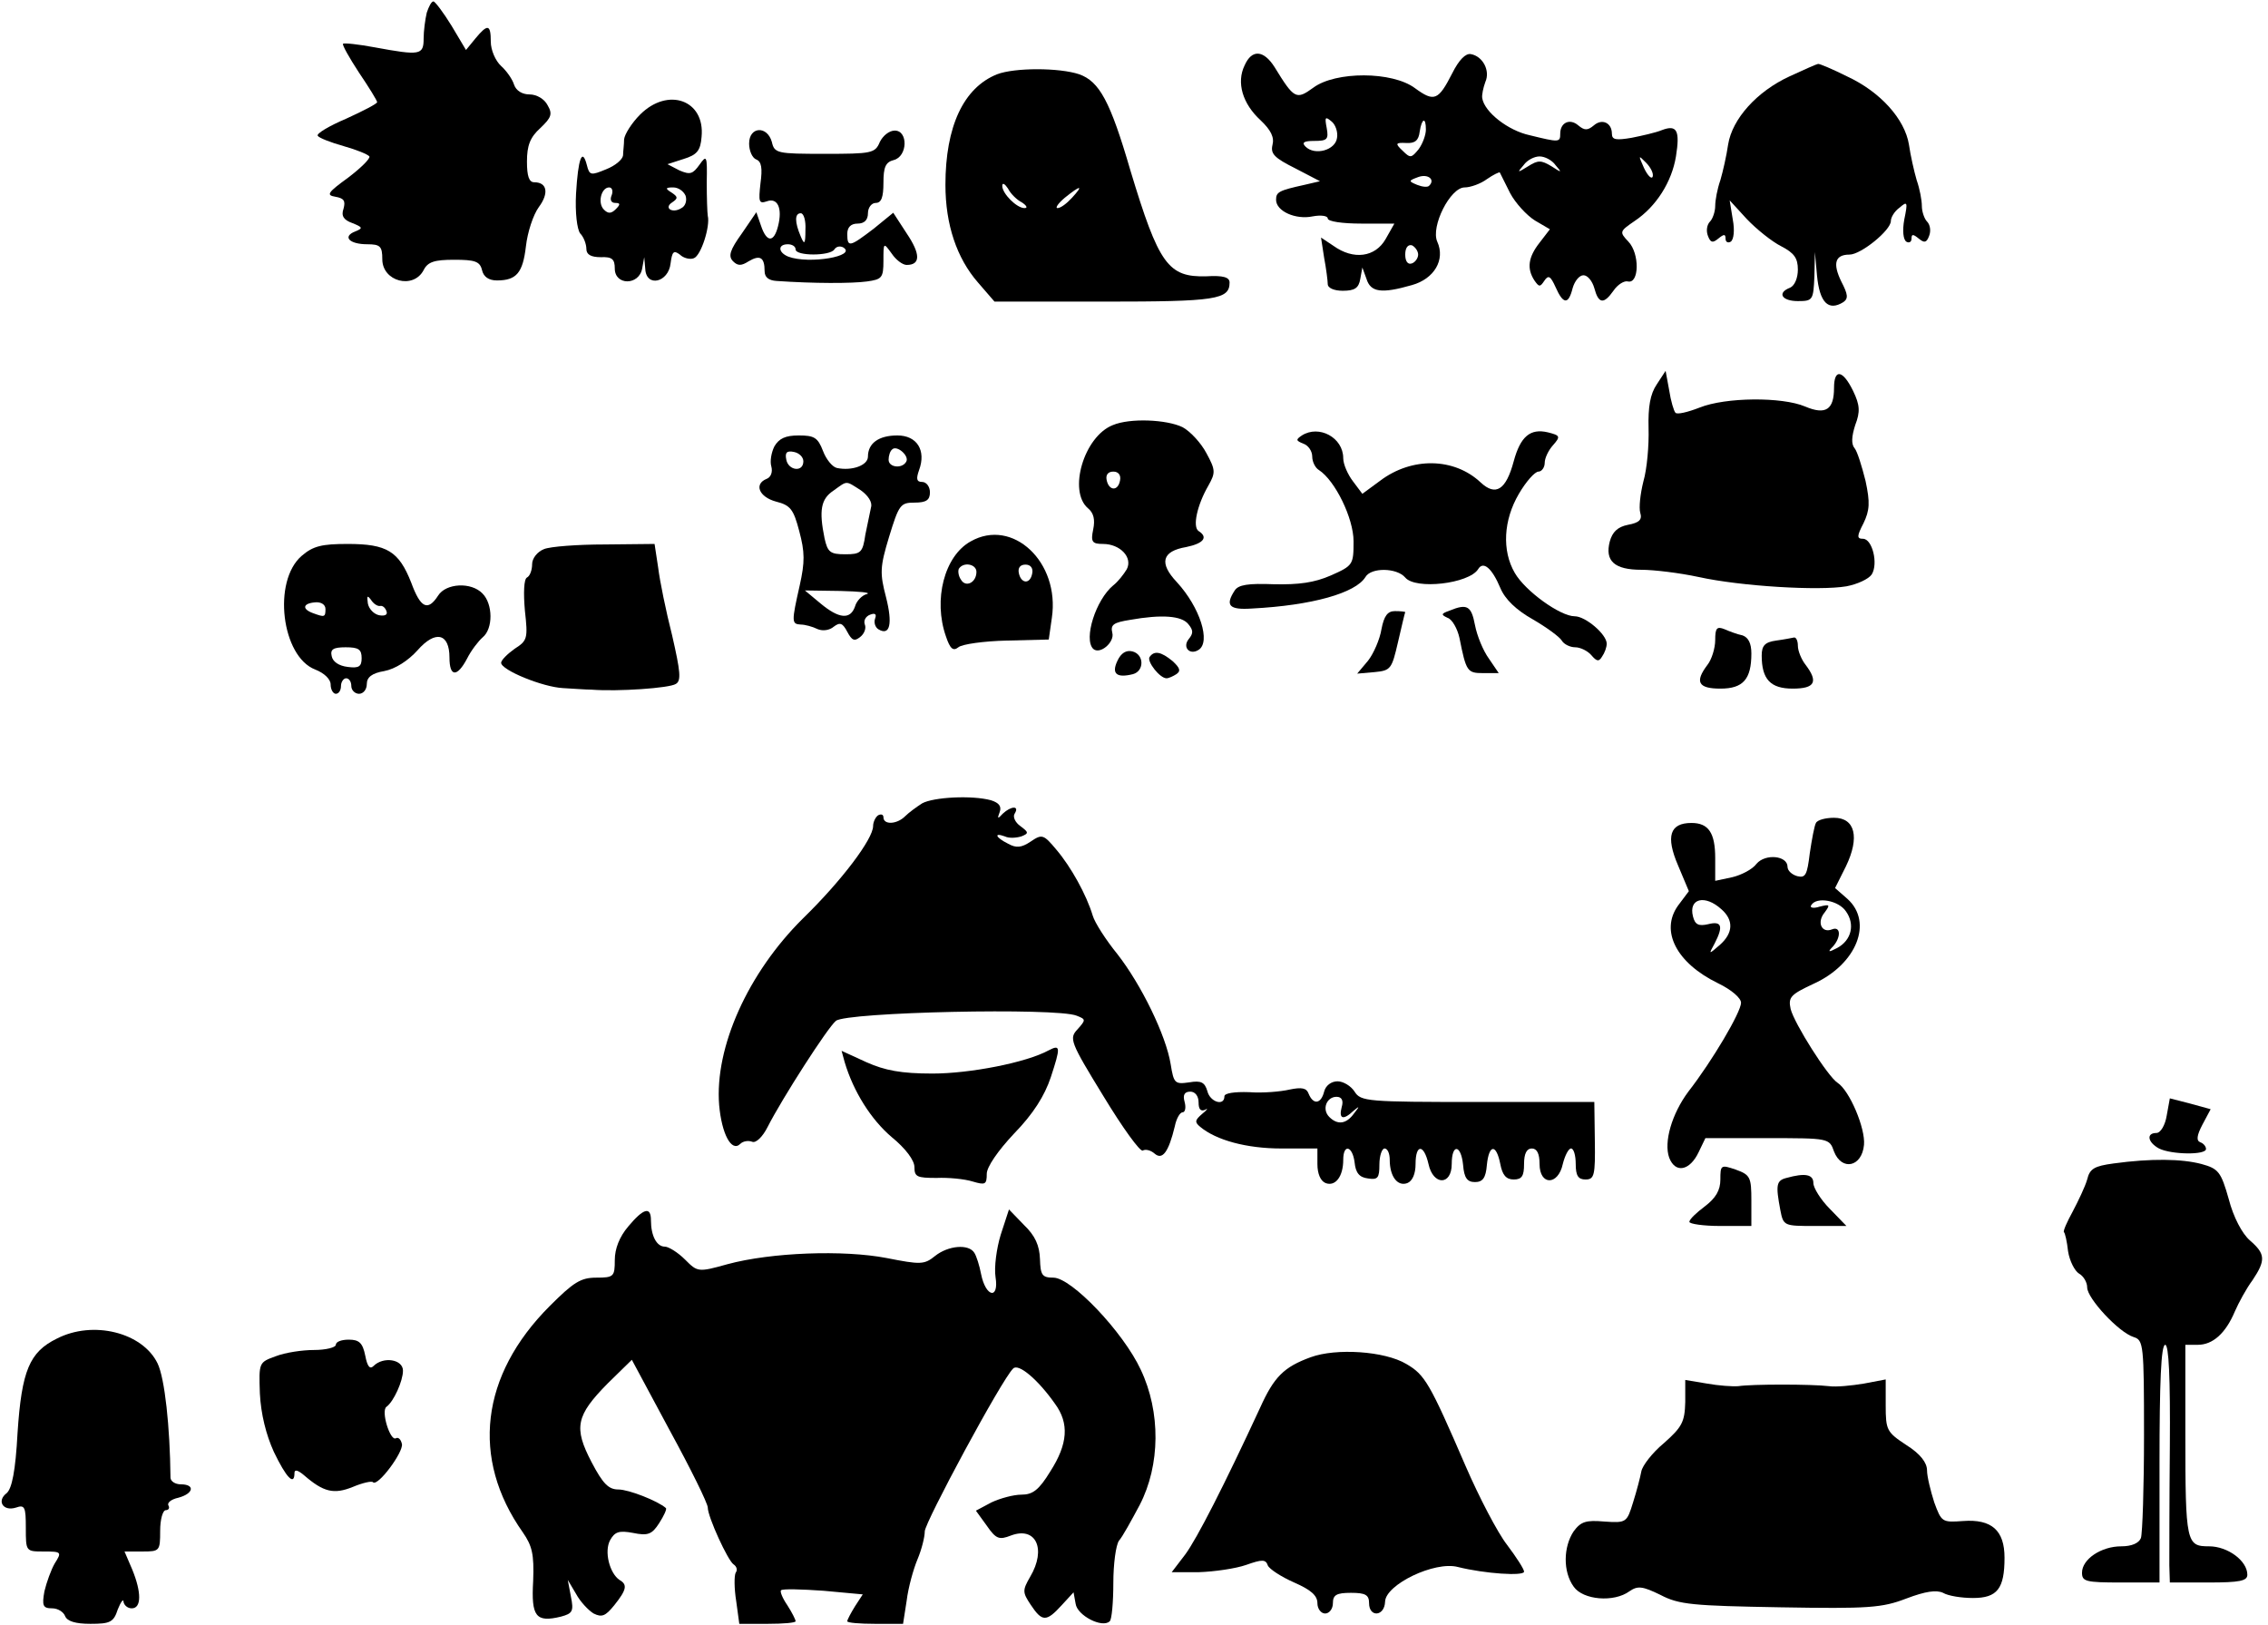
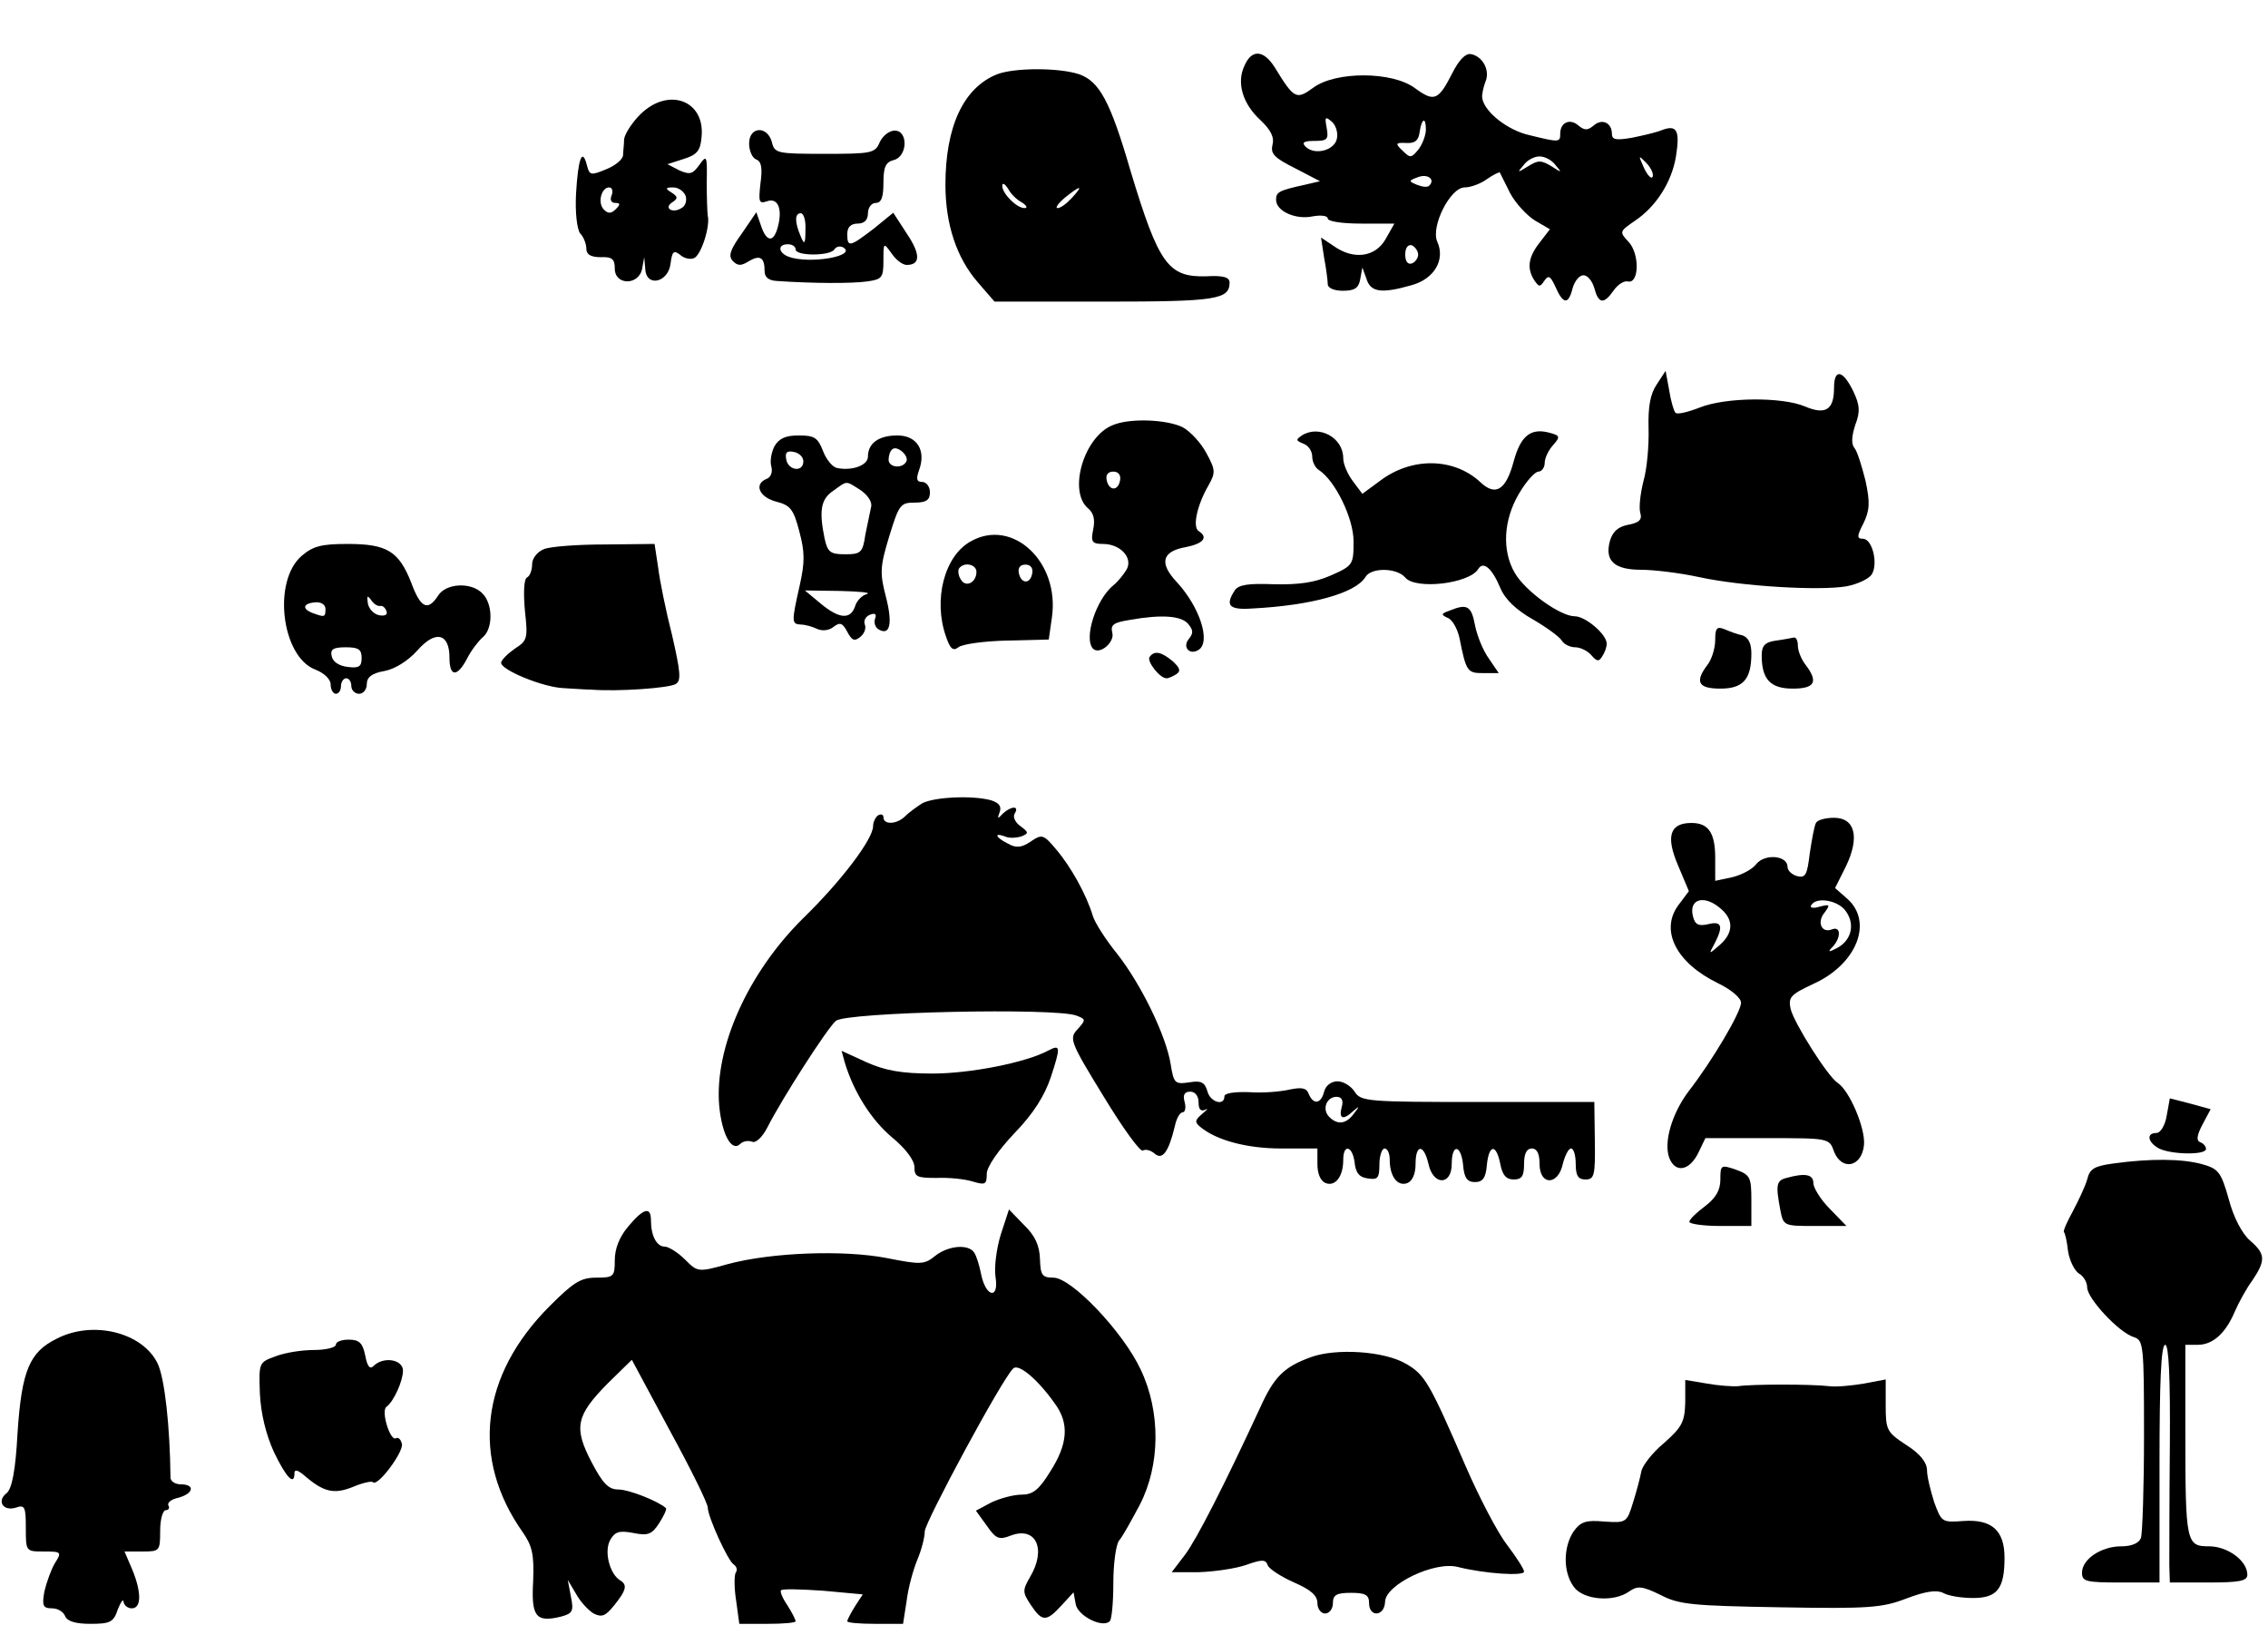
<svg xmlns="http://www.w3.org/2000/svg" version="1.0" width="438.052" height="313.869" viewBox="0 0 439 314" preserveAspectRatio="xMidYMid meet">
  <g transform="translate(0,314) scale(0.1,-0.1)" fill="#000000" stroke="none">
-     <path d="M826 3118 c-3 -13 -6 -35 -6 -50 0 -32 -7 -33 -94 -17 -32 6 -60 9 -62 7 -2 -2 12 -27 31 -56 19 -28 35 -54 35 -57 0 -3 -27 -17 -60 -32 -33 -14 -58 -29 -55 -33 2 -4 25 -13 50 -20 25 -7 47 -16 50 -20 2 -4 -16 -22 -41 -41 -40 -29 -43 -34 -25 -37 17 -3 20 -8 16 -23 -5 -14 0 -22 17 -28 20 -8 21 -10 6 -16 -26 -10 -12 -25 23 -25 25 0 29 -4 29 -29 0 -43 60 -59 80 -21 8 16 21 20 59 20 40 0 50 -3 54 -20 3 -13 13 -20 29 -20 38 0 50 15 56 66 3 27 14 61 25 76 20 27 16 48 -9 48 -10 0 -14 12 -14 40 0 31 6 47 26 65 21 20 24 27 14 44 -6 12 -21 21 -35 21 -14 0 -26 7 -30 19 -3 10 -14 26 -25 36 -11 10 -20 31 -20 47 0 34 -6 35 -30 6 l-18 -22 -28 47 c-16 26 -32 47 -35 47 -4 0 -9 -10 -13 -22z" />
    <path d="M2409 3016 c-16 -33 -4 -74 31 -106 20 -19 27 -33 23 -48 -4 -17 4 -25 44 -45 l48 -25 -30 -7 c-50 -11 -55 -14 -55 -29 0 -22 38 -39 71 -32 16 3 29 1 29 -4 0 -6 29 -10 65 -10 l64 0 -17 -30 c-20 -35 -62 -41 -101 -13 l-24 16 6 -39 c4 -21 7 -45 7 -51 0 -8 13 -13 29 -13 23 0 31 5 34 23 l4 22 8 -22 c8 -26 29 -29 88 -12 43 12 65 49 49 84 -13 29 25 105 53 105 11 0 31 7 43 16 13 9 24 14 25 13 1 -2 10 -20 20 -40 10 -19 32 -43 48 -53 l29 -17 -20 -26 c-22 -28 -25 -50 -10 -73 9 -13 11 -13 19 -1 8 12 12 10 22 -12 15 -34 25 -34 33 -2 4 14 13 25 21 25 8 0 17 -11 21 -25 8 -30 18 -32 37 -5 8 12 21 20 28 18 22 -5 23 54 1 77 -18 19 -17 20 12 40 42 28 72 76 80 125 8 50 2 62 -27 51 -12 -5 -39 -11 -59 -15 -30 -5 -38 -4 -38 8 0 21 -19 30 -35 16 -12 -10 -18 -10 -30 0 -16 14 -35 6 -35 -16 0 -17 -2 -17 -59 -3 -42 9 -88 45 -92 72 -1 6 2 20 6 31 10 22 -5 50 -28 54 -10 2 -23 -11 -36 -37 -27 -53 -35 -56 -72 -29 -44 33 -154 33 -197 1 -33 -24 -37 -22 -75 40 -21 33 -44 35 -58 3z m179 -140 c-3 -24 -43 -35 -61 -17 -8 8 -3 11 17 11 25 0 28 3 24 25 -4 21 -3 23 9 13 8 -6 13 -21 11 -32z m172 16 c0 -10 -6 -27 -14 -38 -14 -17 -16 -18 -31 -3 -15 14 -14 16 7 15 17 -1 24 5 26 22 4 26 12 29 12 4z m251 -69 c13 -15 12 -15 -8 -2 -20 12 -26 12 -45 0 -21 -13 -22 -13 -9 2 7 10 21 17 31 17 10 0 24 -7 31 -17z m188 -22 c-2 -6 -10 2 -17 17 -11 25 -11 25 4 10 9 -9 15 -21 13 -27z m-433 -18 c-3 -3 -13 -2 -23 2 -17 7 -17 8 2 15 19 7 34 -5 21 -17z m-21 -133 c0 -7 -6 -15 -12 -17 -8 -3 -13 4 -13 17 0 13 5 20 13 18 6 -3 12 -11 12 -18z" />
-     <path d="M3464 2995 c-63 -29 -111 -82 -119 -132 -3 -21 -10 -52 -15 -69 -6 -17 -10 -39 -10 -50 0 -11 -5 -25 -10 -30 -6 -6 -8 -18 -4 -28 5 -13 9 -14 20 -5 11 9 14 9 14 0 0 -7 5 -9 10 -6 6 4 8 22 4 43 l-6 37 33 -36 c19 -20 49 -44 67 -53 25 -13 32 -23 32 -45 0 -16 -6 -31 -15 -35 -26 -10 -16 -26 15 -26 29 0 30 2 32 48 l1 47 4 -45 c5 -53 22 -70 51 -52 10 7 9 15 -4 40 -17 35 -12 52 16 52 22 0 80 47 80 65 0 7 7 19 17 26 15 13 16 11 9 -23 -4 -22 -2 -39 4 -43 5 -3 10 -1 10 6 0 9 3 9 14 0 11 -9 15 -8 20 5 4 10 2 22 -4 28 -5 5 -10 19 -10 30 0 11 -4 33 -10 50 -5 17 -12 48 -15 69 -8 49 -55 102 -120 132 -28 14 -54 25 -56 24 -2 0 -27 -11 -55 -24z" />
    <path d="M1930 2999 c-65 -26 -100 -101 -100 -214 0 -77 22 -142 63 -189 l32 -37 213 0 c216 0 242 4 242 37 0 10 -12 14 -45 12 -74 -2 -92 23 -147 205 -39 134 -60 172 -99 186 -39 13 -125 13 -159 0z m48 -248 c9 -6 12 -11 5 -11 -15 0 -43 28 -43 43 0 7 5 4 11 -5 5 -10 17 -22 27 -27z m97 9 c-10 -11 -22 -20 -28 -20 -5 0 1 9 14 20 31 25 37 25 14 0z" />
    <path d="M1239 2921 c-16 -16 -30 -38 -31 -48 0 -10 -2 -24 -2 -31 -1 -8 -15 -20 -33 -27 -29 -12 -32 -12 -37 8 -9 35 -17 13 -21 -55 -2 -37 2 -69 8 -77 7 -7 12 -21 12 -30 0 -11 9 -16 28 -16 22 1 27 -4 27 -22 0 -33 47 -33 53 0 l4 22 2 -23 c2 -36 45 -26 49 11 3 23 6 26 18 17 7 -7 20 -10 27 -7 14 5 32 62 27 82 -1 6 -2 35 -2 65 1 51 0 54 -14 34 -13 -18 -18 -20 -39 -11 l-23 12 31 10 c26 8 33 16 35 43 7 71 -65 97 -119 43z m-55 -156 c-4 -9 -1 -15 7 -15 10 0 10 -3 1 -12 -9 -9 -15 -9 -23 -1 -13 13 -5 43 10 43 6 0 8 -7 5 -15z m143 -1 c3 -9 0 -20 -8 -24 -17 -11 -35 0 -18 11 12 8 11 11 -1 19 -13 8 -12 10 3 10 10 0 20 -7 24 -16z" />
    <path d="M1450 2865 c0 -14 6 -28 14 -31 10 -4 12 -17 8 -46 -4 -36 -3 -40 12 -35 21 8 31 -13 22 -48 -8 -32 -22 -32 -33 1 l-9 26 -28 -41 c-23 -32 -27 -44 -17 -54 9 -9 16 -9 30 0 22 13 31 8 31 -19 0 -12 8 -18 23 -19 72 -5 146 -5 175 -1 29 4 32 7 32 40 0 36 0 36 16 14 8 -12 21 -22 29 -22 27 0 27 21 0 61 l-26 40 -38 -31 c-46 -35 -51 -37 -51 -10 0 13 7 20 20 20 13 0 20 7 20 20 0 11 7 20 15 20 11 0 15 11 15 39 0 30 4 40 20 44 27 7 28 57 2 57 -11 0 -23 -10 -29 -22 -9 -22 -16 -23 -107 -23 -92 0 -97 1 -102 23 -9 32 -44 30 -44 -3z m109 -167 c0 -28 -2 -30 -9 -13 -12 28 -12 45 0 45 6 0 10 -15 9 -32z m-19 -38 c0 -13 67 -13 75 0 4 6 11 7 17 4 28 -17 -66 -33 -106 -18 -20 8 -21 24 -1 24 8 0 15 -4 15 -10z" />
    <path d="M3207 2399 c-13 -19 -17 -44 -16 -85 1 -33 -3 -79 -10 -103 -6 -24 -9 -51 -6 -61 4 -13 -2 -19 -24 -23 -20 -4 -30 -14 -35 -32 -10 -38 9 -55 61 -55 24 0 74 -6 111 -14 82 -18 233 -27 286 -18 21 4 43 14 49 23 13 21 1 69 -17 69 -12 0 -12 5 1 30 12 25 13 40 4 82 -7 28 -16 57 -21 63 -7 8 -6 23 1 45 10 26 9 39 -4 66 -20 41 -37 44 -37 6 0 -42 -16 -53 -56 -36 -45 19 -154 18 -204 -2 -23 -9 -44 -14 -47 -10 -3 3 -9 23 -12 43 l-7 38 -17 -26z" />
    <path d="M2154 2320 c-56 -22 -87 -128 -48 -161 11 -9 14 -22 10 -41 -5 -24 -2 -28 19 -28 33 0 58 -26 46 -49 -6 -10 -17 -24 -26 -31 -34 -28 -58 -104 -39 -123 13 -12 42 13 37 31 -4 16 3 20 34 25 62 11 100 8 113 -8 10 -12 10 -18 1 -29 -13 -16 2 -32 19 -21 24 15 3 82 -42 131 -35 37 -29 60 18 68 34 7 43 19 24 31 -12 8 -3 50 19 88 14 25 14 30 -4 63 -10 19 -31 42 -46 50 -31 15 -102 18 -135 4z m14 -107 c-4 -22 -22 -20 -26 1 -2 10 3 16 13 16 10 0 15 -7 13 -17z" />
    <path d="M2520 2300 c-12 -8 -12 -10 3 -16 9 -3 17 -14 17 -25 0 -10 6 -22 13 -26 31 -20 67 -93 67 -138 0 -45 -1 -47 -44 -66 -32 -14 -62 -18 -110 -17 -50 2 -69 -1 -76 -12 -19 -29 -11 -38 33 -35 117 6 201 30 220 61 11 19 61 18 77 -1 20 -24 123 -12 141 16 10 17 27 2 43 -36 9 -22 31 -43 63 -61 26 -15 52 -34 56 -41 4 -7 16 -13 26 -13 10 0 24 -7 31 -15 11 -13 15 -13 21 -3 5 7 9 18 9 25 0 18 -41 53 -62 53 -28 0 -96 49 -116 84 -25 43 -22 102 8 153 14 24 31 43 38 43 6 0 12 8 12 17 0 9 7 24 16 34 15 17 14 19 -10 25 -34 8 -53 -8 -66 -56 -15 -56 -35 -68 -64 -41 -51 48 -133 50 -195 3 l-34 -25 -18 24 c-10 13 -19 33 -19 45 0 40 -47 65 -80 44z" />
    <path d="M1499 2279 c-6 -12 -9 -29 -6 -39 3 -11 -1 -21 -9 -24 -25 -10 -15 -35 18 -44 28 -7 34 -15 45 -57 11 -41 11 -60 1 -105 -16 -71 -16 -75 2 -76 8 0 23 -4 33 -9 10 -4 23 -2 31 5 12 9 17 7 26 -10 9 -17 14 -19 25 -10 8 6 12 17 9 24 -3 8 2 16 10 19 10 4 13 1 10 -7 -3 -8 0 -17 6 -21 23 -14 28 11 15 62 -12 46 -12 58 6 117 19 62 22 66 49 66 23 0 30 5 30 20 0 11 -7 20 -15 20 -11 0 -12 6 -6 23 14 38 -4 67 -42 67 -36 0 -57 -15 -57 -41 0 -17 -31 -28 -60 -22 -9 2 -21 17 -27 33 -10 26 -17 30 -47 30 -26 0 -38 -6 -47 -21z m255 -30 c-8 -14 -34 -11 -34 4 0 8 3 17 7 20 9 9 34 -13 27 -24z m-199 1 c0 -22 -29 -18 -33 3 -3 14 1 18 15 15 10 -2 18 -10 18 -18z m111 -56 c14 -10 23 -23 20 -33 -2 -9 -7 -33 -11 -53 -5 -35 -9 -38 -39 -38 -29 0 -34 4 -40 31 -11 54 -7 76 17 92 28 20 23 20 53 1z m12 -201 c-9 -2 -20 -13 -23 -24 -9 -26 -31 -24 -67 6 l-30 25 69 -1 c37 -1 60 -3 51 -6z" />
    <path d="M1879 2095 c-51 -28 -73 -113 -48 -184 8 -24 14 -29 24 -21 7 6 49 12 94 13 l81 2 6 42 c16 108 -76 194 -157 148z m11 -59 c0 -21 -21 -31 -30 -15 -5 7 -6 17 -4 21 9 14 34 9 34 -6z m108 -3 c-4 -22 -22 -20 -26 1 -2 10 3 16 13 16 10 0 15 -7 13 -17z" />
    <path d="M584 2067 c-57 -49 -39 -195 26 -220 18 -7 30 -19 30 -29 0 -10 5 -18 10 -18 6 0 10 7 10 15 0 8 5 15 10 15 6 0 10 -7 10 -15 0 -8 7 -15 15 -15 8 0 15 8 15 19 0 13 10 21 34 25 21 4 46 20 64 40 35 40 62 33 62 -14 0 -38 15 -38 34 -2 8 16 22 34 30 41 21 17 20 65 0 85 -22 23 -71 20 -86 -4 -20 -31 -34 -24 -52 25 -24 61 -47 75 -123 75 -50 0 -67 -4 -89 -23z m152 -97 c5 1 10 -4 12 -10 3 -7 -3 -10 -14 -8 -10 2 -20 12 -22 23 -2 15 -1 16 6 7 5 -8 13 -13 18 -12z m-106 -6 c0 -16 -2 -16 -24 -8 -22 8 -20 19 4 21 11 1 20 -4 20 -13z m70 -95 c0 -16 -5 -20 -27 -17 -17 2 -29 10 -31 21 -3 13 3 17 27 17 25 0 31 -4 31 -21z" />
    <path d="M1053 2080 c-13 -5 -23 -18 -23 -29 0 -11 -4 -23 -10 -26 -6 -3 -7 -30 -4 -64 6 -54 5 -58 -20 -74 -14 -10 -26 -22 -26 -27 0 -14 80 -47 120 -49 19 -1 44 -3 55 -3 51 -4 151 3 163 11 11 6 9 24 -7 94 -12 47 -24 106 -27 131 l-7 46 -96 -1 c-53 0 -106 -4 -118 -9z" />
    <path d="M2806 1961 c-17 -6 -17 -8 -4 -14 9 -3 19 -21 23 -39 13 -65 15 -68 46 -68 l30 0 -19 28 c-11 15 -23 44 -27 65 -7 37 -15 42 -49 28z" />
-     <path d="M2674 1925 c-3 -19 -15 -47 -26 -61 l-21 -25 34 3 c31 3 33 6 45 58 7 30 13 56 14 58 0 1 -9 2 -20 2 -14 0 -21 -9 -26 -35z" />
    <path d="M3320 1904 c0 -16 -7 -38 -15 -48 -25 -33 -18 -46 25 -46 44 0 60 18 60 68 0 20 -6 31 -17 35 -10 2 -26 8 -35 12 -15 6 -18 2 -18 -21z" />
    <path d="M3438 1903 c-22 -3 -28 -10 -28 -29 0 -46 17 -64 60 -64 43 0 50 13 25 46 -8 10 -15 27 -15 37 0 9 -3 16 -7 16 -5 -1 -20 -4 -35 -6z" />
-     <path d="M2163 1864 c-12 -25 -2 -34 30 -26 22 6 22 38 -1 44 -12 3 -22 -3 -29 -18z" />
+     <path d="M2163 1864 z" />
    <path d="M2225 1871 c-5 -9 20 -41 33 -41 4 0 13 4 19 8 9 6 7 12 -7 25 -23 19 -36 21 -45 8z" />
    <path d="M1785 1588 c-11 -7 -26 -18 -33 -25 -16 -16 -42 -17 -42 -2 0 5 -4 7 -10 4 -5 -3 -10 -13 -10 -21 0 -25 -61 -106 -136 -179 -106 -105 -171 -249 -162 -361 5 -56 24 -92 41 -75 5 5 15 7 23 4 7 -3 20 9 30 29 28 55 116 192 132 205 20 17 427 26 466 10 18 -7 18 -8 2 -26 -17 -18 -15 -24 50 -130 37 -61 71 -108 76 -105 5 3 15 1 23 -6 15 -13 27 3 39 53 3 15 10 27 15 27 5 0 7 9 4 20 -4 14 0 20 11 20 9 0 16 -8 16 -21 0 -13 4 -18 13 -14 6 4 4 0 -6 -8 -14 -12 -15 -16 -4 -25 31 -26 90 -42 157 -42 l70 0 0 -30 c0 -19 6 -33 16 -37 19 -7 34 13 34 45 0 32 18 27 22 -5 2 -20 9 -29 26 -31 19 -3 22 1 22 27 0 17 5 31 10 31 6 0 10 -10 10 -22 0 -32 15 -52 34 -45 10 4 16 18 16 37 0 39 16 39 25 0 9 -42 45 -42 45 0 0 40 18 38 22 -2 2 -25 8 -33 23 -33 15 0 21 8 23 33 4 40 18 42 26 2 4 -21 11 -30 26 -30 16 0 20 7 20 30 0 20 5 30 15 30 10 0 15 -10 15 -30 0 -42 36 -42 45 0 4 16 11 30 16 30 5 0 9 -13 9 -30 0 -23 5 -30 19 -30 17 0 19 8 18 75 l-1 75 -226 0 c-214 0 -226 1 -238 20 -7 11 -22 20 -33 20 -12 0 -23 -8 -26 -20 -6 -24 -21 -26 -30 -4 -4 11 -13 13 -37 8 -17 -4 -52 -7 -78 -5 -29 1 -48 -2 -48 -8 0 -20 -28 -11 -33 10 -5 17 -12 21 -35 17 -28 -4 -30 -2 -36 35 -9 56 -57 154 -103 213 -22 27 -44 61 -48 75 -12 40 -42 94 -70 127 -25 30 -28 31 -50 16 -18 -12 -28 -13 -44 -4 -24 12 -28 22 -6 14 8 -4 22 -3 32 0 15 6 14 8 -2 20 -10 7 -15 18 -11 24 10 16 -7 15 -23 0 -10 -11 -11 -10 -6 3 4 11 -1 18 -17 23 -37 10 -111 6 -133 -6z m812 -588 c-6 -23 3 -26 23 -7 12 10 12 9 1 -5 -15 -21 -32 -23 -48 -7 -15 15 -5 39 14 39 10 0 14 -7 10 -20z" />
    <path d="M3515 1550 c-3 -5 -8 -32 -12 -59 -5 -41 -8 -48 -24 -44 -11 3 -19 11 -19 18 0 22 -43 26 -60 6 -8 -11 -30 -22 -47 -26 l-33 -7 0 44 c0 49 -13 68 -46 68 -42 0 -50 -26 -26 -82 l21 -50 -21 -28 c-35 -49 -3 -111 77 -150 27 -13 45 -29 45 -38 0 -18 -56 -113 -102 -172 -32 -43 -48 -98 -37 -128 12 -31 40 -25 57 11 l13 27 120 0 c119 0 120 0 129 -26 15 -38 54 -30 58 13 3 32 -28 105 -51 120 -19 12 -84 115 -91 143 -5 23 0 28 45 49 83 38 115 119 65 164 l-24 21 21 42 c27 56 18 94 -23 94 -16 0 -32 -4 -35 -10z m-183 -167 c24 -21 23 -46 -3 -69 -22 -19 -22 -19 -10 3 17 33 14 44 -13 37 -18 -4 -25 -1 -29 15 -9 35 23 43 55 14z m241 -4 c18 -25 11 -56 -17 -71 -17 -9 -19 -8 -8 3 16 18 15 40 -2 33 -20 -8 -30 14 -14 33 11 15 10 16 -10 11 -12 -4 -20 -2 -16 3 10 17 53 9 67 -12z" />
    <path d="M2030 1110 c-44 -24 -153 -45 -225 -45 -61 0 -92 6 -128 22 l-48 22 6 -22 c17 -57 51 -111 91 -145 27 -22 44 -45 44 -58 0 -19 5 -21 43 -21 23 1 54 -2 70 -7 24 -7 27 -6 27 15 0 13 21 44 53 78 37 38 59 73 71 109 19 58 19 64 -4 52z" />
    <path d="M4194 984 c-3 -19 -12 -34 -20 -34 -20 0 -17 -18 5 -30 24 -12 91 -13 91 -1 0 5 -5 11 -11 13 -8 3 -7 13 4 34 l16 30 -40 11 -39 10 -6 -33z" />
    <path d="M4091 891 c-37 -5 -46 -10 -51 -31 -4 -14 -17 -41 -28 -62 -11 -20 -19 -38 -17 -40 2 -1 6 -18 8 -37 3 -19 13 -38 21 -43 9 -5 16 -17 16 -27 0 -21 61 -87 90 -96 19 -6 20 -14 20 -190 0 -101 -3 -190 -6 -199 -4 -10 -18 -16 -38 -16 -39 0 -76 -25 -76 -51 0 -17 7 -19 75 -19 l75 0 0 230 c0 157 3 230 11 230 7 0 10 -63 9 -197 -1 -109 -1 -213 -1 -230 l1 -33 75 0 c60 0 75 3 75 15 0 27 -38 55 -74 55 -44 0 -46 6 -46 218 l0 172 24 0 c29 0 54 22 72 65 7 16 22 44 34 60 26 39 25 51 -5 77 -15 13 -32 45 -41 80 -15 53 -20 59 -53 68 -38 10 -97 11 -170 1z" />
    <path d="M3330 860 c0 -21 -9 -36 -30 -52 -16 -12 -30 -25 -30 -30 0 -4 27 -8 60 -8 l60 0 0 49 c0 45 -2 50 -30 60 -29 10 -30 9 -30 -19z" />
    <path d="M3458 863 c-20 -5 -21 -14 -12 -62 6 -31 7 -31 67 -31 l61 0 -32 33 c-18 18 -32 41 -32 50 0 17 -16 20 -52 10z" />
    <path d="M1216 769 c-17 -20 -26 -43 -26 -65 0 -32 -2 -34 -36 -34 -30 0 -44 -9 -90 -55 -134 -134 -153 -295 -52 -438 18 -26 22 -42 20 -94 -4 -69 5 -81 54 -69 22 6 25 10 19 39 l-6 32 16 -27 c8 -15 24 -32 34 -38 16 -8 23 -5 40 16 24 30 26 40 10 49 -19 13 -30 55 -18 77 9 16 17 19 44 14 29 -6 37 -3 51 19 9 14 15 27 13 29 -16 14 -72 36 -92 36 -19 0 -30 11 -52 53 -35 67 -30 90 31 152 l47 46 73 -136 c41 -75 74 -142 74 -150 0 -18 39 -103 50 -110 6 -4 8 -11 4 -16 -3 -6 -3 -30 1 -55 l6 -44 55 0 c30 0 54 2 54 5 0 3 -7 17 -16 31 -9 13 -15 27 -12 29 3 3 39 2 82 -1 l76 -7 -15 -23 c-8 -13 -15 -26 -15 -29 0 -3 24 -5 54 -5 l54 0 7 45 c3 25 13 61 21 80 8 19 14 43 14 54 0 17 149 294 171 315 10 11 48 -21 81 -68 28 -38 25 -78 -9 -131 -22 -36 -34 -45 -56 -45 -15 0 -41 -7 -58 -15 l-30 -16 21 -29 c18 -26 24 -28 47 -19 48 18 69 -26 37 -80 -15 -26 -15 -30 1 -54 22 -33 30 -34 60 -1 l23 25 4 -22 c3 -23 52 -48 66 -34 4 3 7 37 7 74 0 37 5 74 11 82 7 8 24 39 40 69 40 77 41 180 2 262 -34 73 -134 178 -169 178 -22 0 -25 5 -26 36 -1 26 -9 45 -31 66 l-29 30 -16 -49 c-8 -26 -13 -63 -10 -82 7 -44 -19 -39 -28 6 -3 16 -9 35 -13 41 -11 18 -51 14 -76 -6 -21 -17 -28 -17 -94 -4 -83 16 -223 11 -308 -12 -57 -16 -58 -15 -82 9 -14 14 -32 25 -39 25 -16 0 -27 21 -27 51 0 27 -14 24 -44 -12z" />
    <path d="M110 552 c-53 -26 -68 -62 -76 -182 -4 -75 -11 -108 -21 -117 -20 -15 -7 -36 18 -28 17 6 19 1 19 -39 0 -46 0 -46 35 -46 34 0 35 -1 21 -23 -7 -12 -16 -37 -20 -54 -5 -28 -3 -33 15 -33 11 0 22 -7 25 -15 4 -10 20 -15 49 -15 38 0 45 3 53 28 6 15 11 21 11 15 1 -7 8 -13 16 -13 19 0 19 31 1 75 l-15 35 35 0 c33 0 34 1 34 40 0 22 5 40 11 40 5 0 8 4 5 9 -3 5 5 12 19 15 30 8 33 26 5 26 -11 0 -20 6 -20 13 -1 98 -11 192 -25 221 -29 60 -125 84 -195 48z" />
    <path d="M650 540 c0 -5 -19 -10 -42 -10 -23 0 -56 -5 -74 -12 -33 -12 -33 -12 -31 -72 2 -40 12 -80 27 -113 24 -50 40 -67 40 -41 0 7 6 6 18 -4 38 -33 58 -38 95 -23 19 8 37 12 39 9 9 -9 59 58 56 74 -2 9 -7 14 -12 11 -11 -5 -29 53 -18 61 14 10 32 50 32 70 0 22 -38 28 -57 9 -7 -7 -12 -1 -16 20 -5 25 -12 31 -32 31 -14 0 -25 -4 -25 -10z" />
    <path d="M2537 516 c-52 -19 -71 -38 -98 -98 -69 -149 -122 -253 -145 -284 l-26 -34 53 0 c30 1 71 7 91 14 31 11 38 11 42 -1 3 -7 26 -22 51 -33 32 -14 45 -25 45 -40 0 -11 7 -20 15 -20 8 0 15 9 15 20 0 16 7 20 35 20 28 0 35 -4 35 -20 0 -28 30 -26 31 3 1 33 96 79 141 67 52 -13 128 -18 128 -9 0 5 -15 28 -33 52 -18 23 -54 92 -80 152 -70 162 -79 177 -115 198 -42 25 -136 31 -185 13z" />
    <path d="M3262 429 c-1 -38 -6 -48 -41 -79 -23 -19 -42 -44 -44 -55 -2 -11 -9 -38 -16 -60 -12 -39 -13 -40 -56 -37 -35 3 -45 0 -59 -19 -20 -30 -21 -78 0 -107 18 -26 78 -31 108 -9 16 11 25 10 60 -7 36 -19 63 -21 232 -24 172 -3 197 -1 244 17 37 14 58 17 71 11 10 -6 36 -10 58 -10 47 0 61 18 61 78 0 53 -25 75 -80 71 -41 -3 -42 -2 -56 36 -7 22 -14 50 -14 62 0 15 -13 32 -40 49 -38 25 -40 29 -40 77 l0 50 -42 -8 c-24 -4 -54 -7 -68 -5 -33 4 -150 4 -175 0 -11 -1 -39 1 -61 5 l-42 7 0 -43z" />
  </g>
</svg>